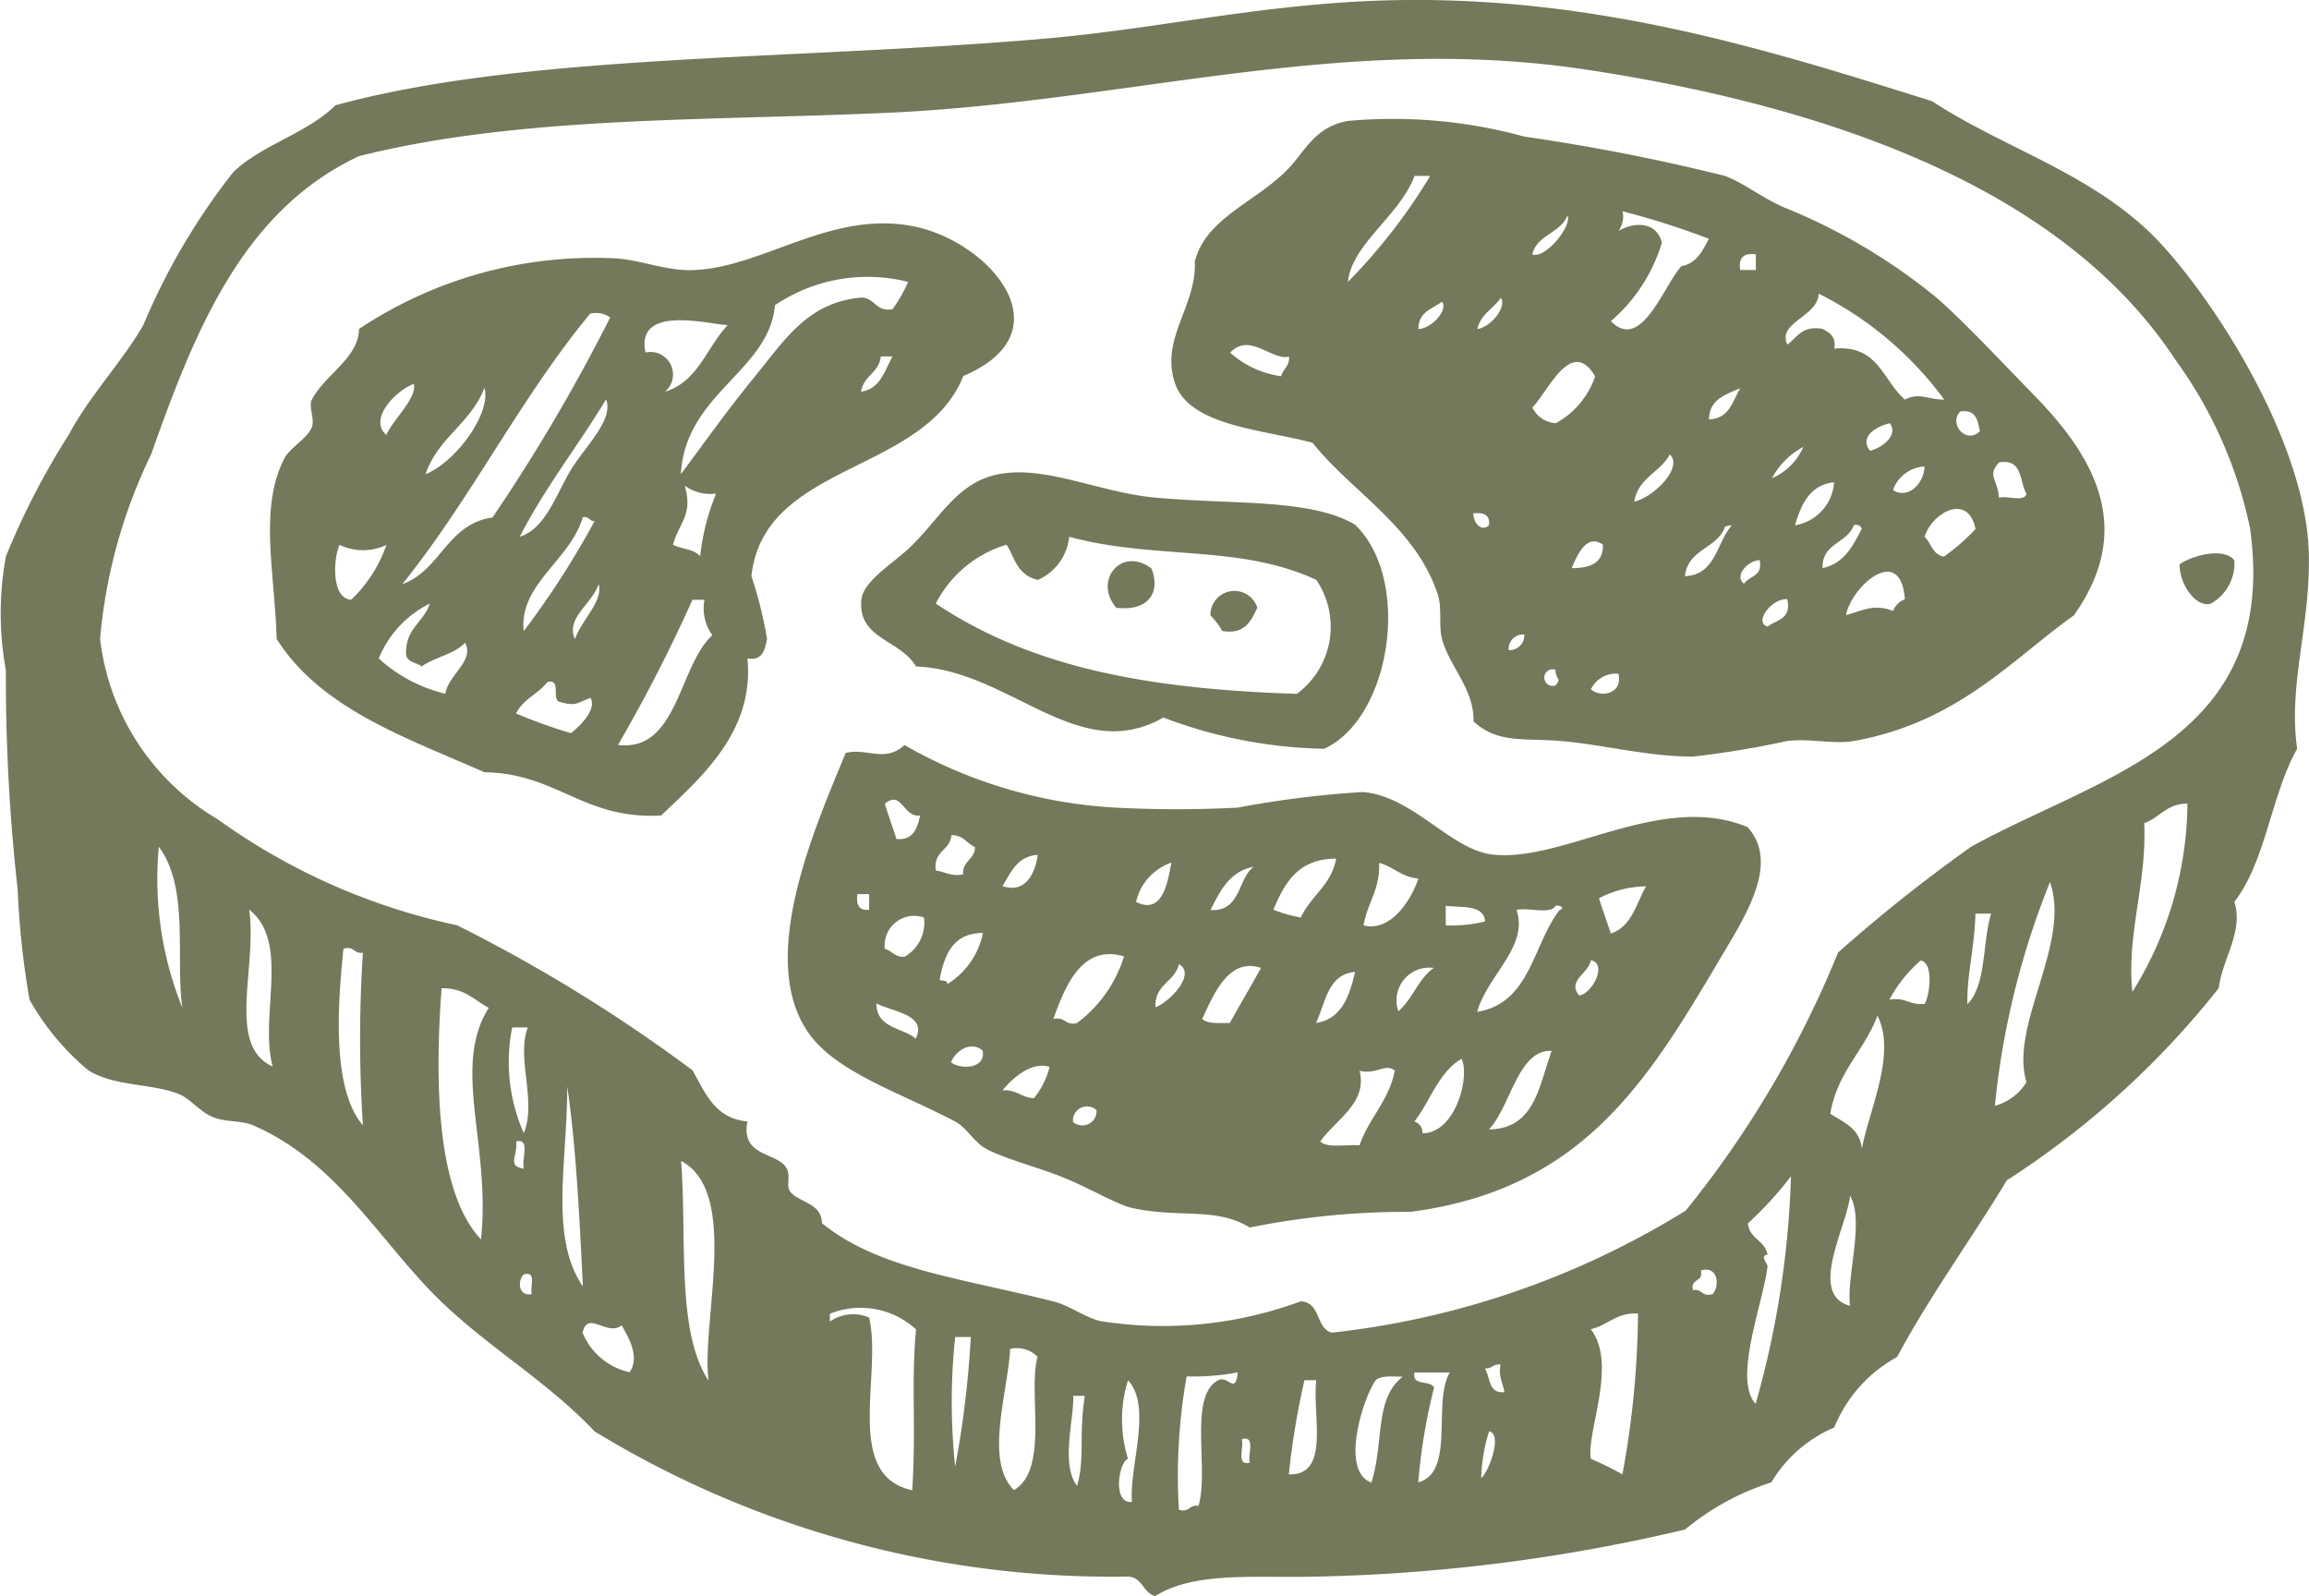
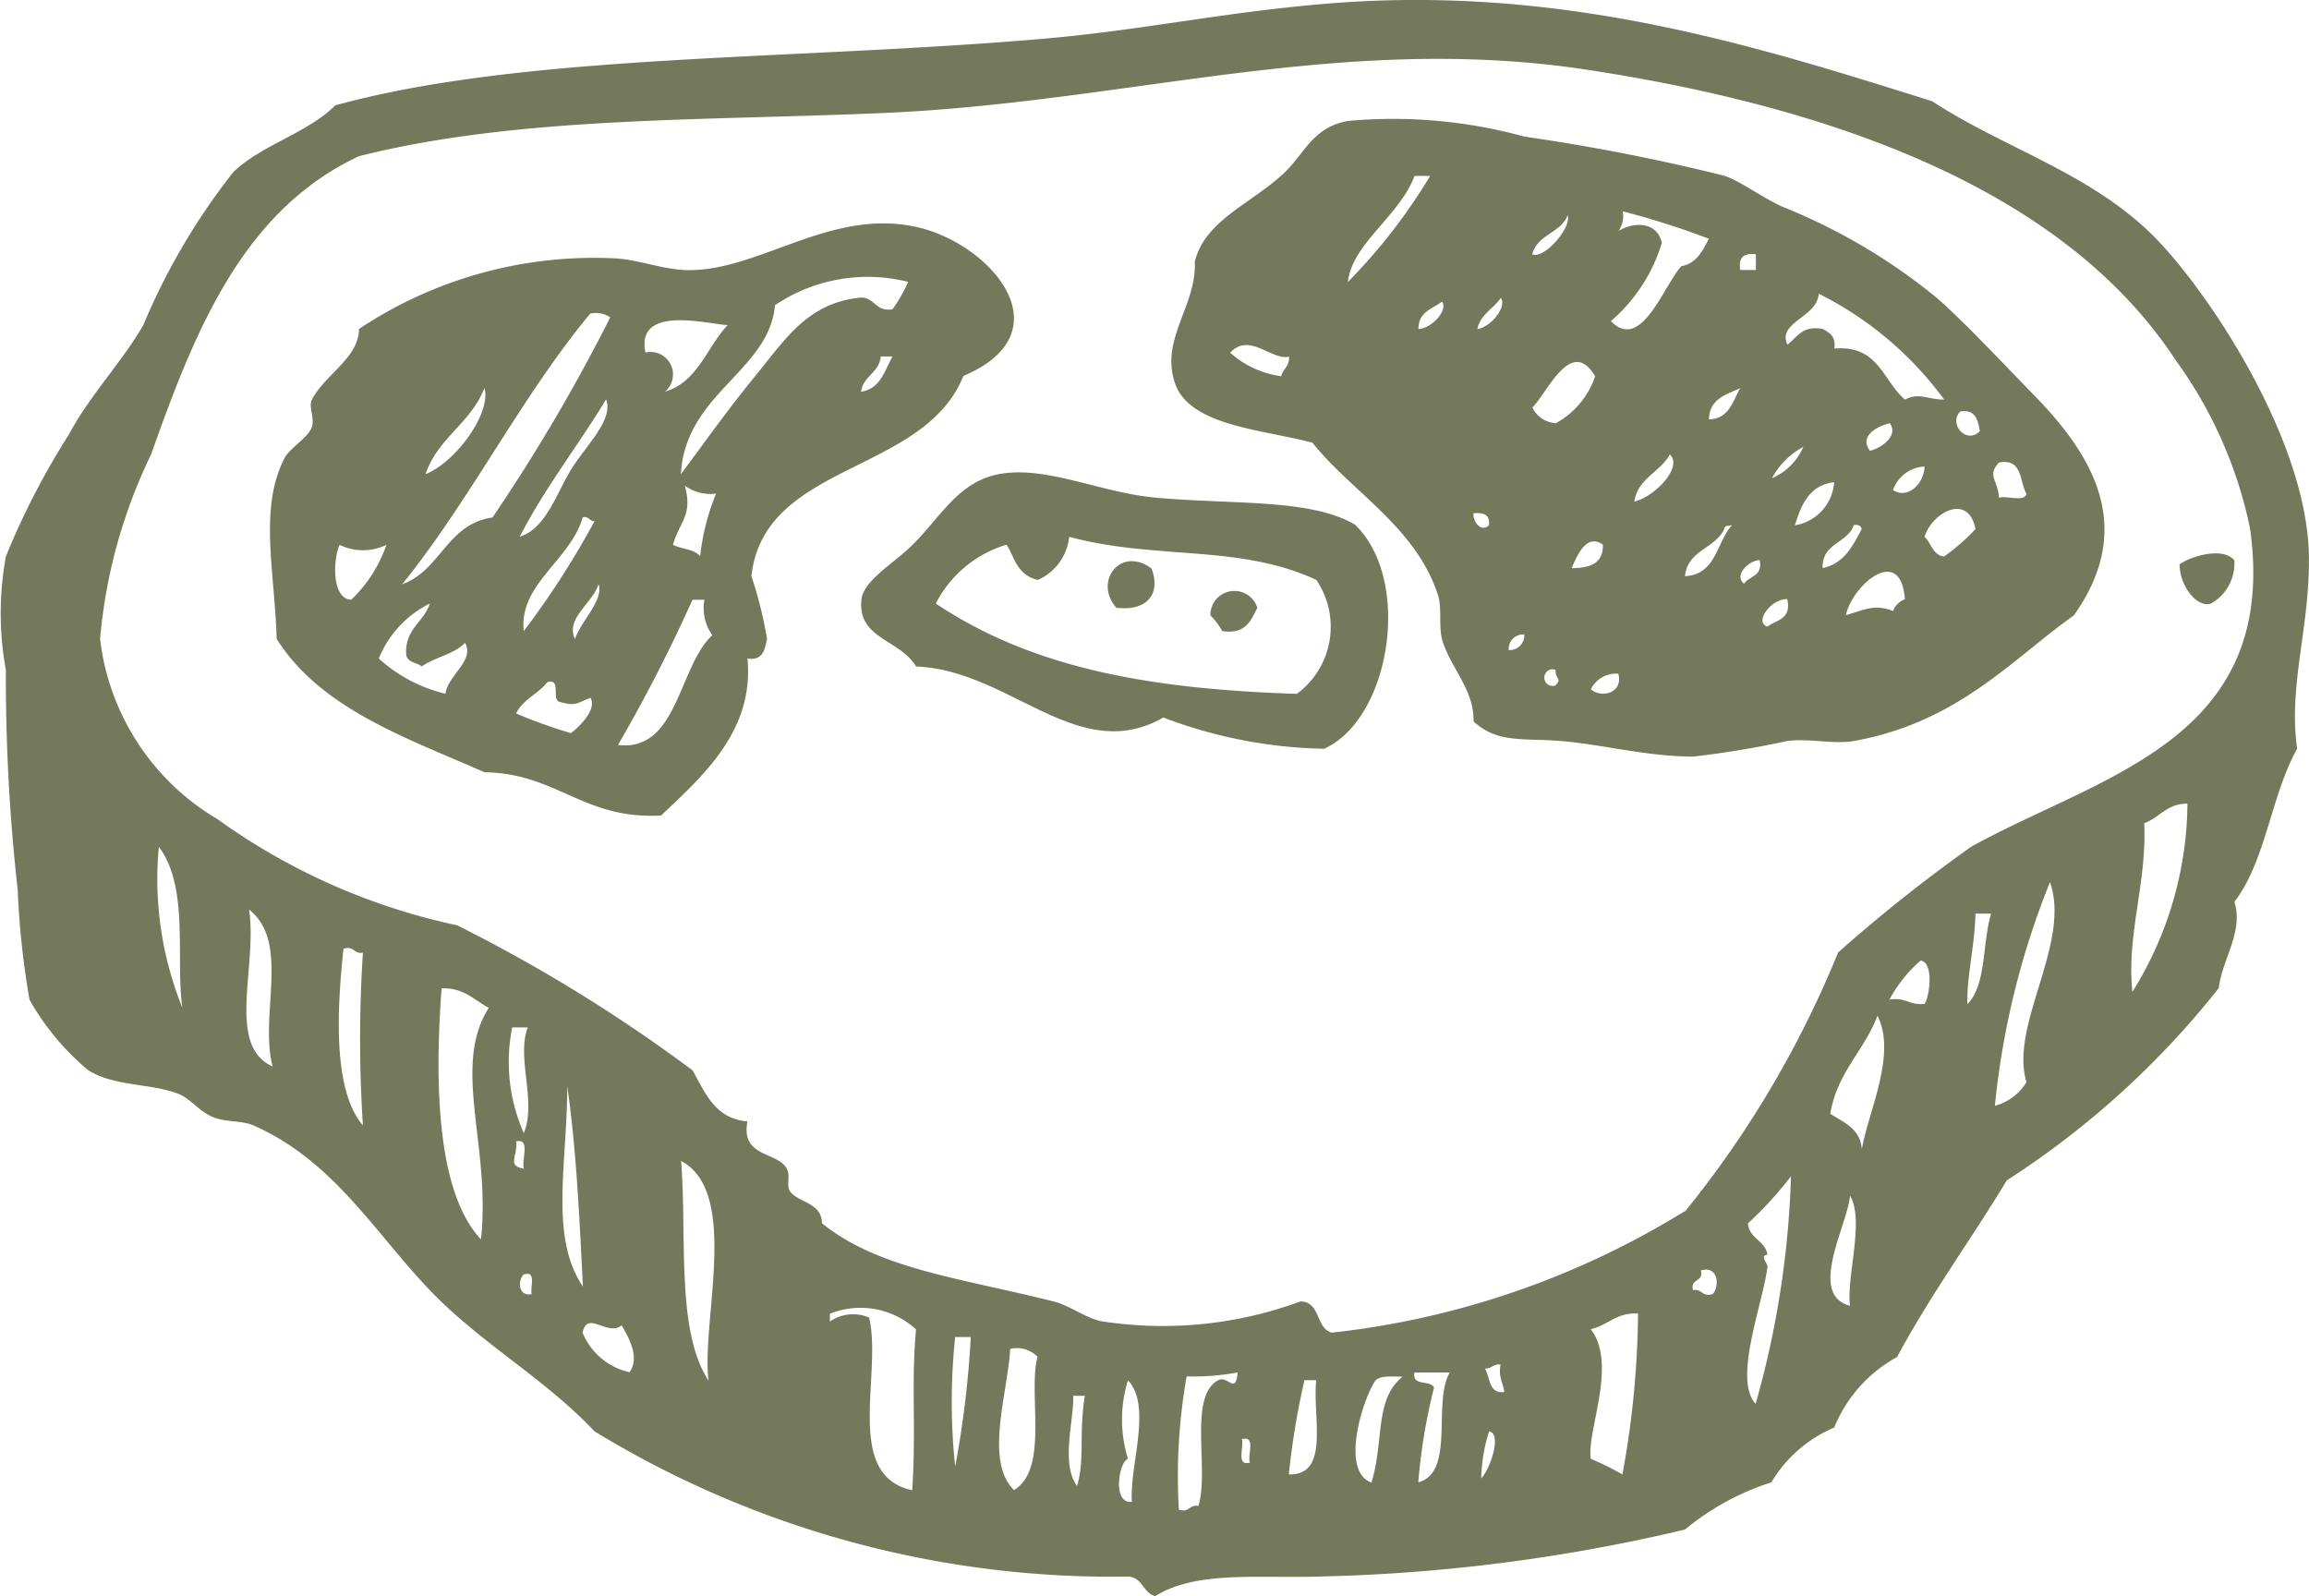
<svg xmlns="http://www.w3.org/2000/svg" viewBox="0 0 44.32 30.639">
  <g fill="#74795b">
    <path d="M26.017 10.079c1.09 1.061.678 3.711-.6 4.293a9.1 9.1 0 0 1-3.087-.6c-1.636.936-2.948-.912-4.746-.979-.315-.527-1.123-.525-1.05-1.281.033-.352.586-.683.905-.981.591-.548.915-1.274 1.733-1.43.9-.173 1.952.357 3.011.451 1.513.137 2.99.014 3.839.527m-6.103 1.052c-.416-.095-.461-.485-.6-.676a2.247 2.247 0 0 0-1.357 1.13c1.832 1.222 4.04 1.64 6.93 1.733a1.6 1.6 0 0 0 .374-2.187c-1.482-.69-3.059-.376-4.744-.827a1.016 1.016 0 0 1-.6.827" />
    <path d="M42.887 10.756a.884.884 0 0 1-.451.83c-.265.085-.6-.338-.6-.754.229-.165.844-.338 1.052-.076" />
    <path d="M22.103 10.912c.189.487-.092.827-.676.754-.447-.511.092-1.194.676-.754" />
    <path d="M24.136 11.661c-.125.251-.229.522-.676.451a1.316 1.316 0 0 0-.227-.3.461.461 0 0 1 .9-.149" />
    <path d="M22.931 5.033c.2-.851 1.2-1.161 1.808-1.806.321-.343.506-.792 1.13-.905a9.506 9.506 0 0 1 3.39.3 38.672 38.672 0 0 1 3.841.752c.35.125.716.418 1.127.6a11.278 11.278 0 0 1 2.942 1.738c.518.451 1.257 1.241 1.882 1.882 1.163 1.191 1.934 2.562.754 4.219-1.182.839-2.222 2.052-4.217 2.409-.388.069-.846-.052-1.279 0a18.026 18.026 0 0 1-1.811.3c-.891 0-1.744-.236-2.558-.3-.714-.057-1.2.047-1.657-.376.017-.615-.459-1.047-.605-1.581-.064-.246 0-.581-.073-.83-.416-1.312-1.664-1.995-2.411-2.936-.941-.255-2.345-.317-2.636-1.13-.3-.858.407-1.482.376-2.335m4.217-1.657c-.286.768-1.2 1.3-1.279 2.035a10.892 10.892 0 0 0 1.579-2.035Zm3.918 1.054c.312-.182.733-.173.83.227a3.2 3.2 0 0 1-.979 1.506c.584.6 1.012-.681 1.352-1.054.3-.057.407-.3.529-.527a15.4 15.4 0 0 0-1.655-.527.487.487 0 0 1-.078.376m-1.657.451c.239.092.763-.525.678-.752-.13.347-.586.369-.678.752m3.992.3h.3v-.3c-.236-.035-.338.066-.3.3m.905 1.43c.189-.135.279-.371.676-.3.132.071.26.142.225.378.853-.076.931.624 1.357.979.267-.144.433 0 .752 0a6.7 6.7 0 0 0-2.409-2.033c-.024.456-.806.548-.6.979m-5.952-.3c.265-.04.57-.428.451-.6-.139.21-.39.312-.451.6m-1.13 0c.265-.014.574-.376.451-.525-.184.139-.456.194-.451.525m-3.614.454a1.832 1.832 0 0 0 .979.451c.033-.142.163-.189.151-.376-.329.083-.759-.475-1.13-.076m5.8 1.054a.537.537 0 0 0 .451.3 1.62 1.62 0 0 0 .754-.9c-.459-.773-.908.3-1.205.6m3.39.227c.39-.012.454-.35.6-.6-.277.125-.593.21-.6.6m5.2.225c-.04-.208-.078-.423-.376-.376-.236.232.118.641.376.376m-2.108.378c.234-.059.551-.3.378-.529-.236.054-.6.248-.378.529m-1.882.525a1.139 1.139 0 0 0 .6-.6 1.466 1.466 0 0 0-.6.6m-2.644.45c.378-.085.948-.662.681-.905-.182.345-.607.447-.681.905m7-.075c.156-.045.494.092.527-.076-.137-.241-.069-.683-.527-.6-.234.26-.021.326 0 .678m-2.034-.15c.281.187.6-.123.605-.451a.68.68 0 0 0-.605.451m-1.882.678a.9.9 0 0 0 .752-.827c-.47.054-.629.421-.752.827m2.488.222c.13.121.154.345.373.378a3.918 3.918 0 0 0 .605-.529c-.139-.7-.832-.321-.979.151m-8.36-.225c.024-.2-.1-.248-.3-.227 0 .2.17.362.3.227m3.765.979c.6-.031.6-.652.9-.979-.057.017-.149 0-.149.073-.175.381-.7.4-.754.905m2.639-.153c.414-.087.581-.421.754-.754-.019-.057-.064-.087-.151-.073-.121.355-.615.338-.6.827m-4.817 0c.35 0 .61-.09.6-.451-.319-.227-.5.22-.6.451m3.309.3c.1-.156.364-.137.3-.454-.2 0-.506.291-.3.454m1.96.6c.326-.087.529-.222.9-.078a.387.387 0 0 1 .227-.225c-.078-1.073-1.012-.267-1.13.3m-1.506.225c.17-.132.466-.137.378-.527-.3-.017-.648.447-.378.527m-4.969.451a.283.283 0 0 0 .3-.3.279.279 0 0 0-.3.3m.9.678c.128-.151 0-.095 0-.3a.16.16 0 1 0 0 .3m.678.076c.217.18.624.061.527-.3a.534.534 0 0 0-.527.3" />
-     <path d="M18.491 7.217c-.756 1.893-3.827 1.65-4.068 3.841a8.043 8.043 0 0 1 .3 1.205c-.043.208-.08.423-.376.376.135 1.4-.879 2.272-1.657 3.014-1.489.083-2-.811-3.39-.83-1.515-.667-3.146-1.222-3.99-2.56-.033-1.265-.345-2.51.149-3.465.1-.2.454-.392.527-.6.059-.161-.069-.4 0-.527.255-.487.9-.8.905-1.357a8.145 8.145 0 0 1 4.895-1.356c.451.017.953.225 1.43.227 1.376.007 2.725-1.189 4.368-.83 1.435.314 2.9 2.019.905 2.862m-3.614-1.354c-.116 1.265-1.723 1.69-1.806 3.238.52-.695.83-1.149 1.428-1.884s1.019-1.411 2.035-1.506c.267.007.272.279.6.225a2.982 2.982 0 0 0 .3-.525 3.178 3.178 0 0 0-2.562.451m-3.536.152c-1.331 1.6-2.3 3.574-3.614 5.2.742-.267.856-1.156 1.733-1.281a34.492 34.492 0 0 0 2.26-3.841.484.484 0 0 0-.378-.073m1.056.747a.432.432 0 0 1 .373.752c.638-.191.8-.856 1.205-1.279-.31 0-1.78-.418-1.579.527m4.141.752c.369-.057.447-.4.6-.676h-.225c-.033.321-.336.369-.378.676m-9.114.83c.149-.321.586-.695.529-.979-.326.116-.884.667-.529.979m.754.754c.593-.241 1.269-1.184 1.13-1.657-.253.674-.9.962-1.13 1.657m1.808 1.2c.5-.156.7-.82.979-1.279s.83-.964.678-1.357c-.539.893-1.172 1.692-1.657 2.636m2.936.151c.163.09.421.083.527.227a4.393 4.393 0 0 1 .306-1.206.839.839 0 0 1-.6-.151c.158.565-.1.688-.227 1.13m-2.865 1.66a16.484 16.484 0 0 0 1.359-2.109c-.1 0-.106-.1-.227-.076-.232.823-1.229 1.283-1.132 2.184m-3.312-.6a2.643 2.643 0 0 0 .676-1.054 1.034 1.034 0 0 1-.9 0c-.125.286-.154 1.038.227 1.054m4.293.754c.111-.343.558-.747.451-1.054-.1.357-.645.657-.451 1.054m.83 2.033c1.142.135 1.153-1.5 1.806-2.108a.874.874 0 0 1-.151-.678h-.231a29.948 29.948 0 0 1-1.43 2.787m-4.59-1.66a2.89 2.89 0 0 0 1.279.676c.045-.357.567-.631.376-.979-.206.222-.579.274-.83.454-.1-.078-.281-.073-.3-.227-.026-.5.338-.615.454-.979a2.023 2.023 0 0 0-.979 1.054m2.633 1.055a9.7 9.7 0 0 0 1.054.378c.189-.144.5-.463.376-.678-.267.1-.274.17-.6.076-.149-.054.045-.451-.227-.378-.175.227-.47.331-.6.6" />
-     <path d="M33.548 15.881c.636.714-.083 1.756-.6 2.636-1.371 2.314-2.633 4.319-5.874 4.744a15.2 15.2 0 0 0-3.087.3c-.648-.4-1.347-.173-2.262-.376-.3-.069-.825-.39-1.354-.6-.451-.18-1.061-.336-1.43-.527-.236-.123-.388-.414-.6-.527-1.019-.541-2.238-.927-2.787-1.657-1.071-1.428.113-4.037.678-5.422.421-.1.749.194 1.13-.151a9.12 9.12 0 0 0 4.06 1.201 22.587 22.587 0 0 0 2.333 0 19.256 19.256 0 0 1 2.409-.3c.964.085 1.685 1.111 2.484 1.2 1.362.158 3.238-1.217 4.9-.525m-16.565-.45c.071.229.151.451.225.678.329.026.395-.206.454-.451-.333.04-.347-.5-.678-.227m.978 1.281c.175.024.281.118.525.076-.017-.272.227-.277.227-.527-.158-.066-.222-.229-.451-.227-.024.3-.355.3-.3.678m1.279.3c.407.139.619-.187.678-.6-.4.028-.515.34-.678.6m5.2.454a2.809 2.809 0 0 0 .527.149c.189-.414.586-.622.678-1.13-.733 0-.99.468-1.205.981m-2.636-.151c.5.255.605-.352.678-.754a1.044 1.044 0 0 0-.678.754m4.366.451c.5.13.9-.444 1.054-.9-.326-.024-.477-.227-.754-.3.019.52-.229.771-.3 1.205m-2.936-.3c.586.033.513-.591.827-.83-.463.09-.643.461-.827.83m7.455-.227c.071.229.154.449.227.678.4-.13.485-.567.676-.905a2 2 0 0 0-.9.227m-14.011.222v-.3h-.227c-.024.2.028.324.227.3m11.067.3a2.673 2.673 0 0 0 .756-.076c-.026-.326-.444-.262-.756-.3v.378m1.357-.3c.243.7-.551 1.248-.754 1.957 1.021-.161 1.068-1.293 1.584-1.957.078 0 .059-.1-.078-.078-.1.173-.522.028-.752.078m-12.124.75c.142.033.189.161.376.151a.749.749 0 0 0 .376-.754.568.568 0 0 0-.752.6m1.052.6c.059.017.149 0 .151.076a1.5 1.5 0 0 0 .681-.979c-.579 0-.74.418-.832.9m2.184.752c.229-.054.222.132.451.078a2.522 2.522 0 0 0 .905-1.281c-.823-.243-1.137.6-1.357 1.2m10.091-.451c.227-.009.565-.6.227-.676-.035.253-.461.385-.227.676m-8.131.227c.258-.09.794-.633.451-.827-.08.345-.468.383-.451.827m.9.225c.1.1.326.076.527.078.2-.357.4-.7.6-1.057-.626-.213-.917.529-1.13.979m3.765-.149c.274-.229.383-.622.681-.83a.629.629 0 0 0-.681.83m-1.581.227c.5-.078.641-.518.752-.981-.532.047-.563.591-.752.981m-7.682.3c.225-.466-.442-.511-.754-.676 0 .482.5.459.754.676m.678.454c.189.149.678.121.605-.227-.241-.2-.532.028-.605.227m10.324 1.289c.891-.014.96-.849 1.205-1.508-.648-.033-.785 1.066-1.205 1.508m-1.432-.151a.21.21 0 0 1 .154.225c.645 0 .919-1.106.752-1.43-.442.26-.6.813-.905 1.205m-7.907-.6c.272-.019.364.139.605.151a1.555 1.555 0 0 0 .3-.6c-.336-.111-.7.2-.905.451m6.855-.378c.158.626-.47.943-.754 1.359.142.132.5.052.754.073.177-.525.56-.844.676-1.432-.168-.156-.362.083-.676 0m-5.5.981a.272.272 0 0 0 .451-.225.27.27 0 0 0-.451.225" />
+     <path d="M18.491 7.217c-.756 1.893-3.827 1.65-4.068 3.841a8.043 8.043 0 0 1 .3 1.205c-.043.208-.08.423-.376.376.135 1.4-.879 2.272-1.657 3.014-1.489.083-2-.811-3.39-.83-1.515-.667-3.146-1.222-3.99-2.56-.033-1.265-.345-2.51.149-3.465.1-.2.454-.392.527-.6.059-.161-.069-.4 0-.527.255-.487.9-.8.905-1.357a8.145 8.145 0 0 1 4.895-1.356c.451.017.953.225 1.43.227 1.376.007 2.725-1.189 4.368-.83 1.435.314 2.9 2.019.905 2.862m-3.614-1.354c-.116 1.265-1.723 1.69-1.806 3.238.52-.695.83-1.149 1.428-1.884s1.019-1.411 2.035-1.506c.267.007.272.279.6.225a2.982 2.982 0 0 0 .3-.525 3.178 3.178 0 0 0-2.562.451m-3.536.152c-1.331 1.6-2.3 3.574-3.614 5.2.742-.267.856-1.156 1.733-1.281a34.492 34.492 0 0 0 2.26-3.841.484.484 0 0 0-.378-.073m1.056.747a.432.432 0 0 1 .373.752c.638-.191.8-.856 1.205-1.279-.31 0-1.78-.418-1.579.527m4.141.752c.369-.057.447-.4.6-.676h-.225c-.033.321-.336.369-.378.676m-9.114.83m.754.754c.593-.241 1.269-1.184 1.13-1.657-.253.674-.9.962-1.13 1.657m1.808 1.2c.5-.156.7-.82.979-1.279s.83-.964.678-1.357c-.539.893-1.172 1.692-1.657 2.636m2.936.151c.163.09.421.083.527.227a4.393 4.393 0 0 1 .306-1.206.839.839 0 0 1-.6-.151c.158.565-.1.688-.227 1.13m-2.865 1.66a16.484 16.484 0 0 0 1.359-2.109c-.1 0-.106-.1-.227-.076-.232.823-1.229 1.283-1.132 2.184m-3.312-.6a2.643 2.643 0 0 0 .676-1.054 1.034 1.034 0 0 1-.9 0c-.125.286-.154 1.038.227 1.054m4.293.754c.111-.343.558-.747.451-1.054-.1.357-.645.657-.451 1.054m.83 2.033c1.142.135 1.153-1.5 1.806-2.108a.874.874 0 0 1-.151-.678h-.231a29.948 29.948 0 0 1-1.43 2.787m-4.59-1.66a2.89 2.89 0 0 0 1.279.676c.045-.357.567-.631.376-.979-.206.222-.579.274-.83.454-.1-.078-.281-.073-.3-.227-.026-.5.338-.615.454-.979a2.023 2.023 0 0 0-.979 1.054m2.633 1.055a9.7 9.7 0 0 0 1.054.378c.189-.144.5-.463.376-.678-.267.1-.274.17-.6.076-.149-.054.045-.451-.227-.378-.175.227-.47.331-.6.6" />
    <path d="M22.179 30.637c-.243-.057-.241-.362-.527-.376a19.06 19.06 0 0 1-10.24-2.787c-.969-1.028-2.189-1.692-3.163-2.711-1.061-1.109-1.855-2.494-3.389-3.163-.222-.095-.525-.061-.754-.151-.267-.1-.447-.359-.676-.451-.527-.208-1.229-.139-1.735-.454a4.888 4.888 0 0 1-1.128-1.355 16.029 16.029 0 0 1-.227-2.108 36.416 36.416 0 0 1-.227-4.217 6.055 6.055 0 0 1 0-2.184 14.568 14.568 0 0 1 1.206-2.335c.407-.761 1.026-1.4 1.432-2.106A12.614 12.614 0 0 1 4.481 3.3c.553-.527 1.418-.742 1.957-1.279 3.654-1 8.767-.858 13.634-1.281 1.9-.168 3.5-.522 5.5-.678 4.459-.347 8.128.816 11.517 1.882 1.326.872 2.926 1.338 4.144 2.487 1.035.976 3.059 3.954 3.085 6.25.019 1.366-.4 2.487-.225 3.69-.5.884-.6 2.158-1.205 2.938.18.572-.232 1.094-.3 1.657a16.707 16.707 0 0 1-4.068 3.69c-.69 1.142-1.468 2.2-2.106 3.39a2.705 2.705 0 0 0-1.207 1.354A2.576 2.576 0 0 0 34 28.453a4.939 4.939 0 0 0-1.657.905 33.464 33.464 0 0 1-6.928.9c-1.231.045-2.442-.121-3.238.376m10.166-7.38a19.646 19.646 0 0 0 2.938-4.971 29.839 29.839 0 0 1 2.558-2.033c2.494-1.378 5.909-2.038 5.351-6.1a8.374 8.374 0 0 0-1.43-3.238c-2.158-3.293-6.616-4.86-11.3-5.574-4.709-.714-8.8.624-13.48.83-3.512.154-7.037.061-10.091.83C4.675 4.038 3.756 6.3 2.9 8.723a10.1 10.1 0 0 0-.979 3.541 4.645 4.645 0 0 0 2.26 3.463 12.2 12.2 0 0 0 4.593 2.033 30.02 30.02 0 0 1 4.519 2.784c.246.435.43.927 1.054.981-.135.69.574.581.752.9.083.147-.019.338.073.454.175.208.6.21.605.6 1.087.879 2.628 1.045 4.441 1.5.324.083.61.312.905.378a7.629 7.629 0 0 0 3.841-.378c.392.012.286.518.6.6a16.252 16.252 0 0 0 6.777-2.333m8.816-7.446c.054 1.156-.343 2.132-.227 3.238a6.914 6.914 0 0 0 1.057-3.614c-.4 0-.532.272-.83.376M3.5 19.341c-.135-.941.139-2.3-.451-3.087a6.58 6.58 0 0 0 .451 3.087m34.792 1.884a1.022 1.022 0 0 0 .605-.454c-.333-1.094.863-2.666.451-3.839a15.543 15.543 0 0 0-1.057 4.293M5.233 20.47c-.26-.979.345-2.385-.451-3.011.161 1.111-.444 2.61.451 3.011m32.534-1.2c.364-.369.281-1.175.451-1.733h-.3c-.019.671-.173 1.22-.154 1.733M6.966 21.6a25.367 25.367 0 0 1 0-3.314c-.18.031-.163-.137-.373-.076-.116 1.094-.222 2.7.373 3.39m29.3-2.411c.31-.059.385.116.678.078.095-.154.177-.792-.078-.83a2.6 2.6 0 0 0-.6.752m-27.034 4.6c.194-1.8-.567-3.309.149-4.444-.279-.149-.468-.385-.905-.376-.125 1.7-.121 3.888.756 4.82m25.9-2.411c.26.168.572.281.605.678.128-.728.674-1.825.3-2.56-.255.676-.775 1.085-.905 1.882m-25.079.376c.255-.615-.147-1.447.078-2.033h-.3a3.379 3.379 0 0 0 .225 2.033m1.132 2.938c-.073-1.513-.139-2.728-.3-3.841 0 1.473-.345 2.9.3 3.841m-1.132-2.26c-.054-.17.137-.586-.149-.525.035.291-.187.47.149.525M13.6 26.5c-.142-1.153.607-3.616-.527-4.217.116 1.463-.1 3.264.527 4.217m19.95-3.016c.031.3.329.319.376.6-.161.012.007.17 0 .225-.078.685-.669 2.17-.227 2.636a17.9 17.9 0 0 0 .678-4.368 6.989 6.989 0 0 1-.827.905m1.96 1.581c-.073-.548.284-1.645 0-2.111-.043.551-.823 1.9 0 2.111m-3.014-.3c.182-.031.165.137.378.076.137-.149.111-.553-.227-.454.057.234-.208.147-.151.378m-22.29.076c-.035-.144.1-.454-.154-.376-.118.111-.109.428.154.376m5.723.376v.151a.778.778 0 0 1 .754-.076c.255 1.1-.5 3.028.827 3.314.078-1.25-.024-2.042.073-3.087a1.577 1.577 0 0 0-1.655-.3m14.608.3c.518.671-.092 1.981 0 2.484a5.556 5.556 0 0 1 .605.3 17.557 17.557 0 0 0 .3-3.089c-.423-.021-.577.227-.905.3m-19.352.073a1.274 1.274 0 0 0 .9.754c.21-.3-.033-.688-.151-.9-.281.222-.662-.307-.752.149m7.153 2.562a19.115 19.115 0 0 0 .3-2.487h-.3a11.811 11.811 0 0 0 0 2.487m1.13.451c.678-.407.262-1.853.451-2.56a.565.565 0 0 0-.525-.151c-.043.837-.5 2.149.073 2.711m9.039-2.335c.106.173.064.487.373.454-.024-.177-.118-.284-.073-.529-.142-.017-.165.085-.3.076m-5.725.151a10.958 10.958 0 0 0-.149 2.56c.213.061.194-.106.376-.073.21-.693-.2-2.1.376-2.411.191-.106.336.291.376-.151a4.675 4.675 0 0 1-.979.076m4.746.227a10.964 10.964 0 0 0-.3 1.806c.716-.191.267-1.541.605-2.108h-.678c-.054.279.324.13.378.3M26.4 26.5c-.236.34-.685 1.737-.076 1.957.248-.8.052-1.6.6-2.033-.2 0-.43-.028-.525.076M21.651 28c-.184.073-.3.875.076.827-.054-.683.395-1.834-.076-2.333a2.535 2.535 0 0 0 0 1.506m3.087.3c.8.021.449-1.111.527-1.808h-.227a15.131 15.131 0 0 0-.3 1.808m-4.066.225c.156-.513.031-.993.151-1.733H20.6c.019.449-.248 1.309.076 1.733m7.755-.151c.149-.13.416-.853.151-.9a3.215 3.215 0 0 0-.151.9m-4.441-.3c-.047-.154.121-.525-.154-.451.047.154-.118.522.154.451" />
  </g>
</svg>